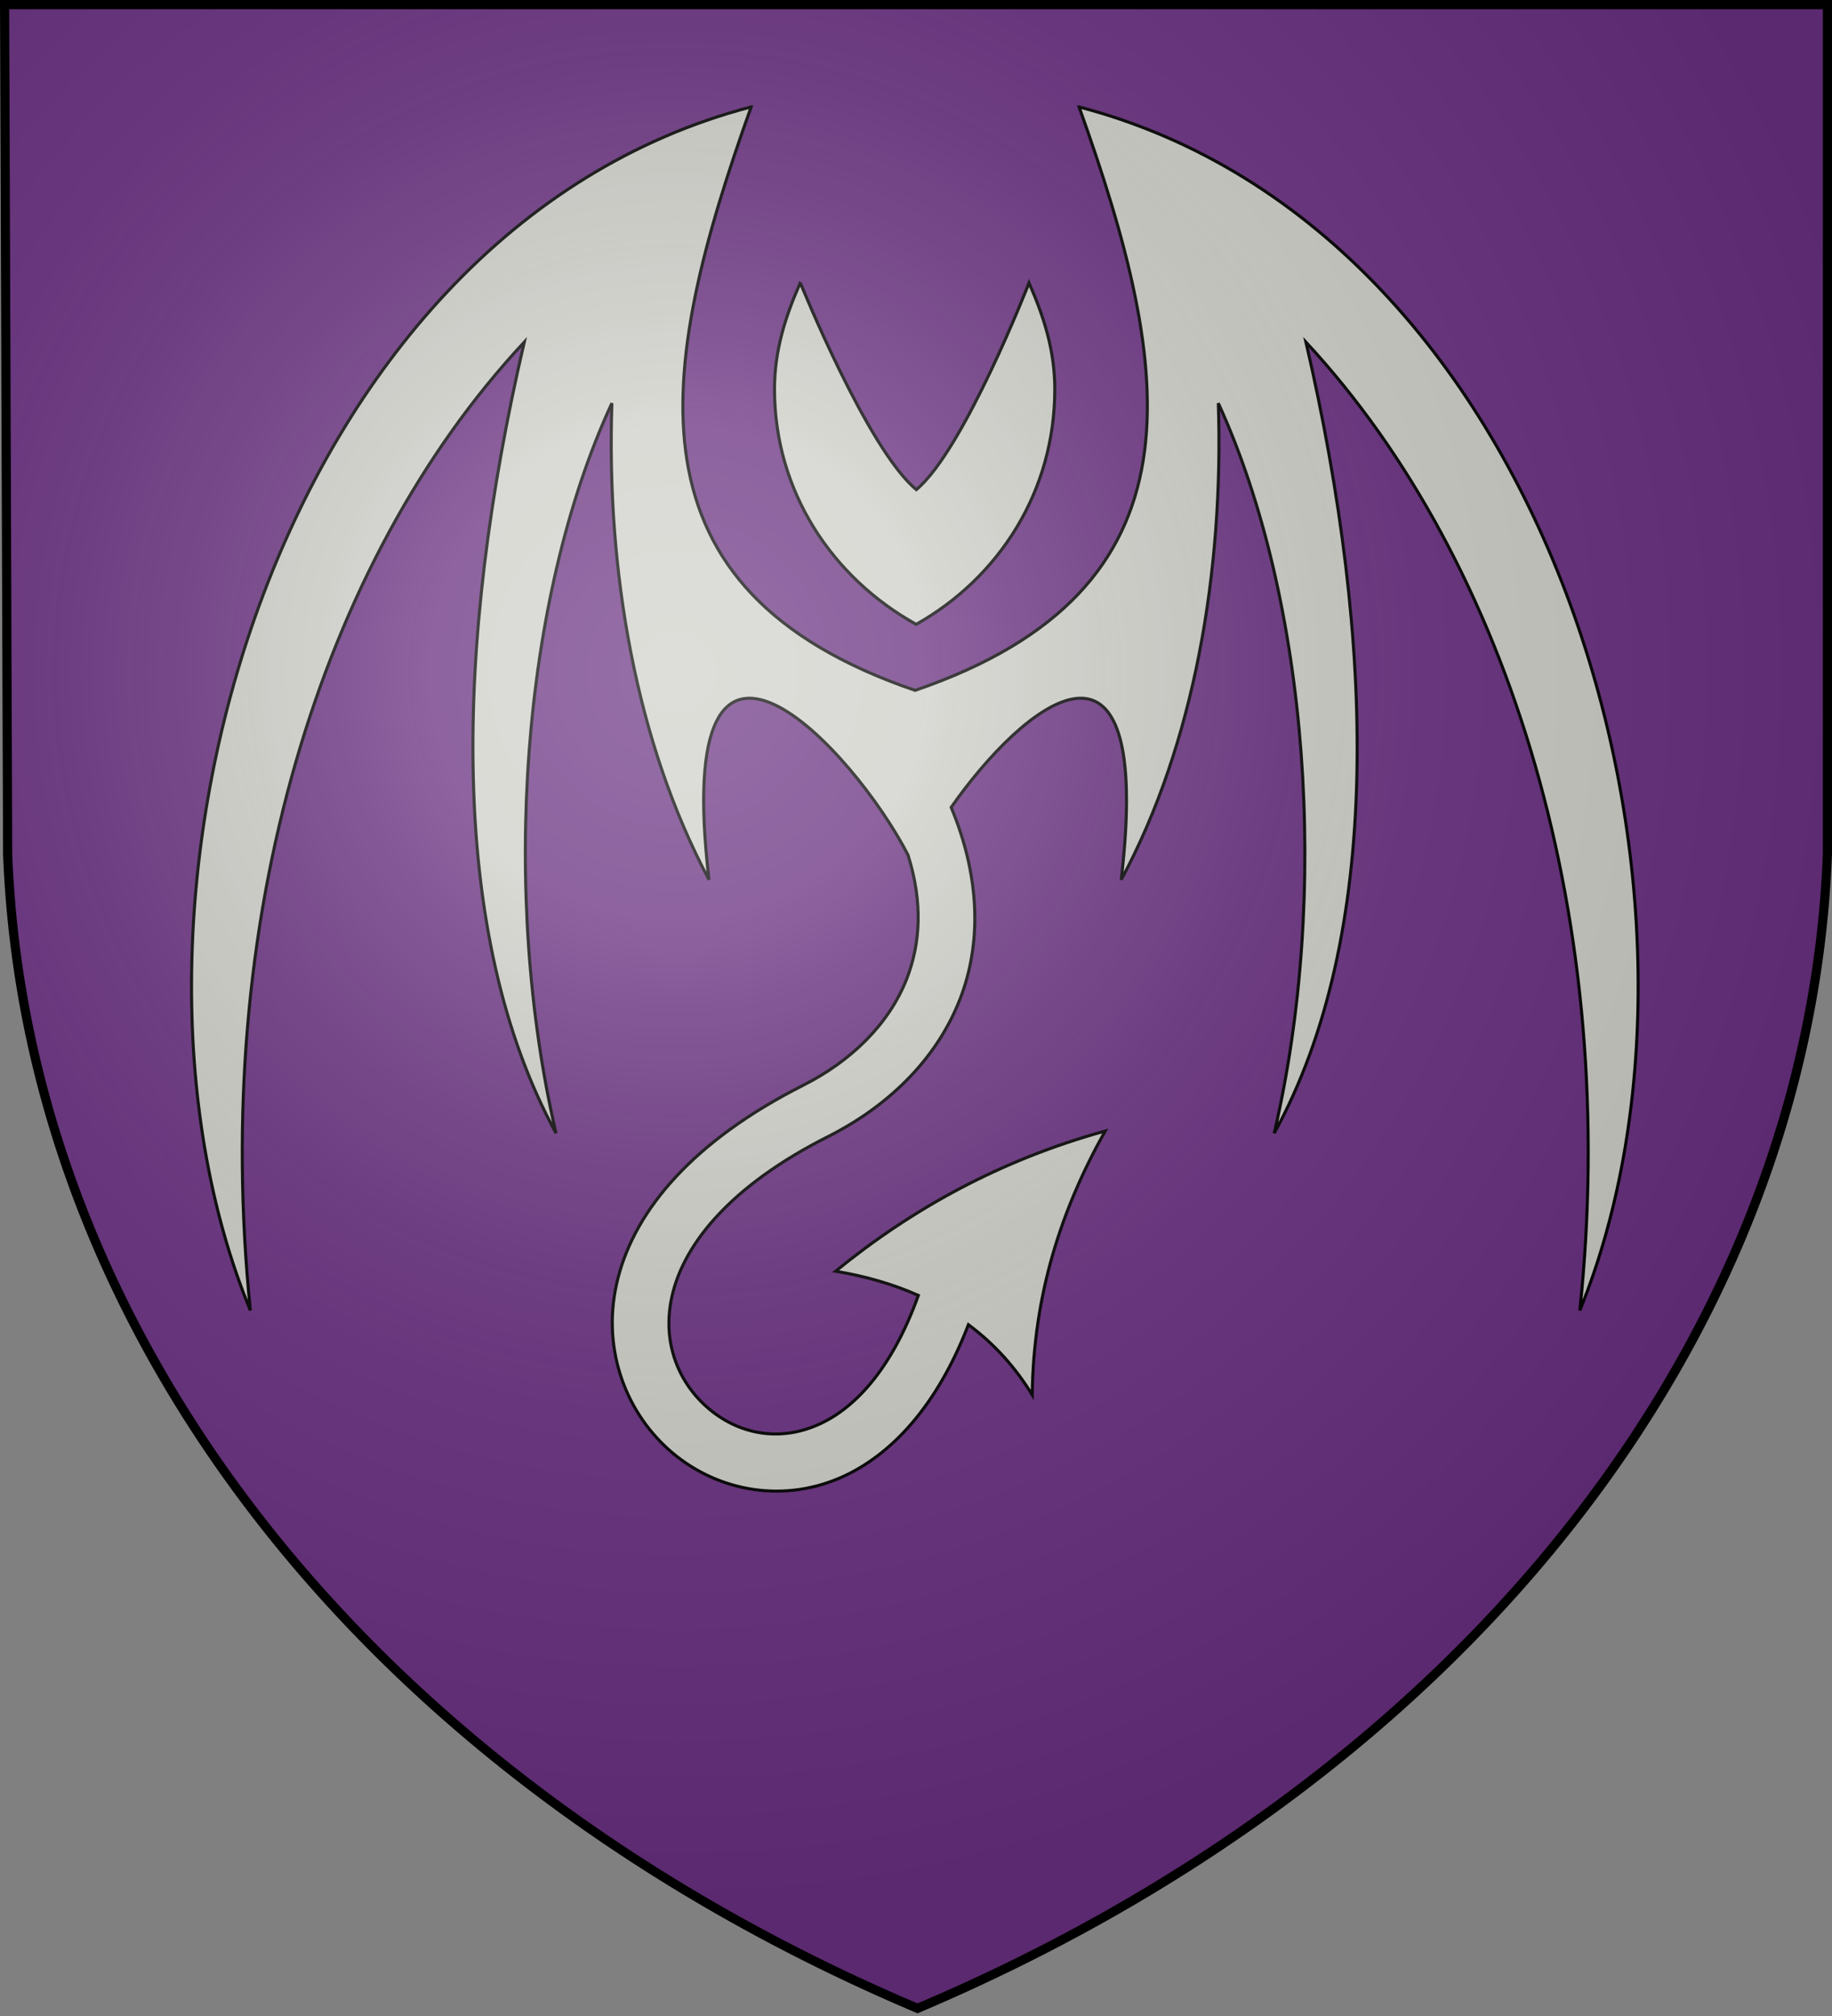
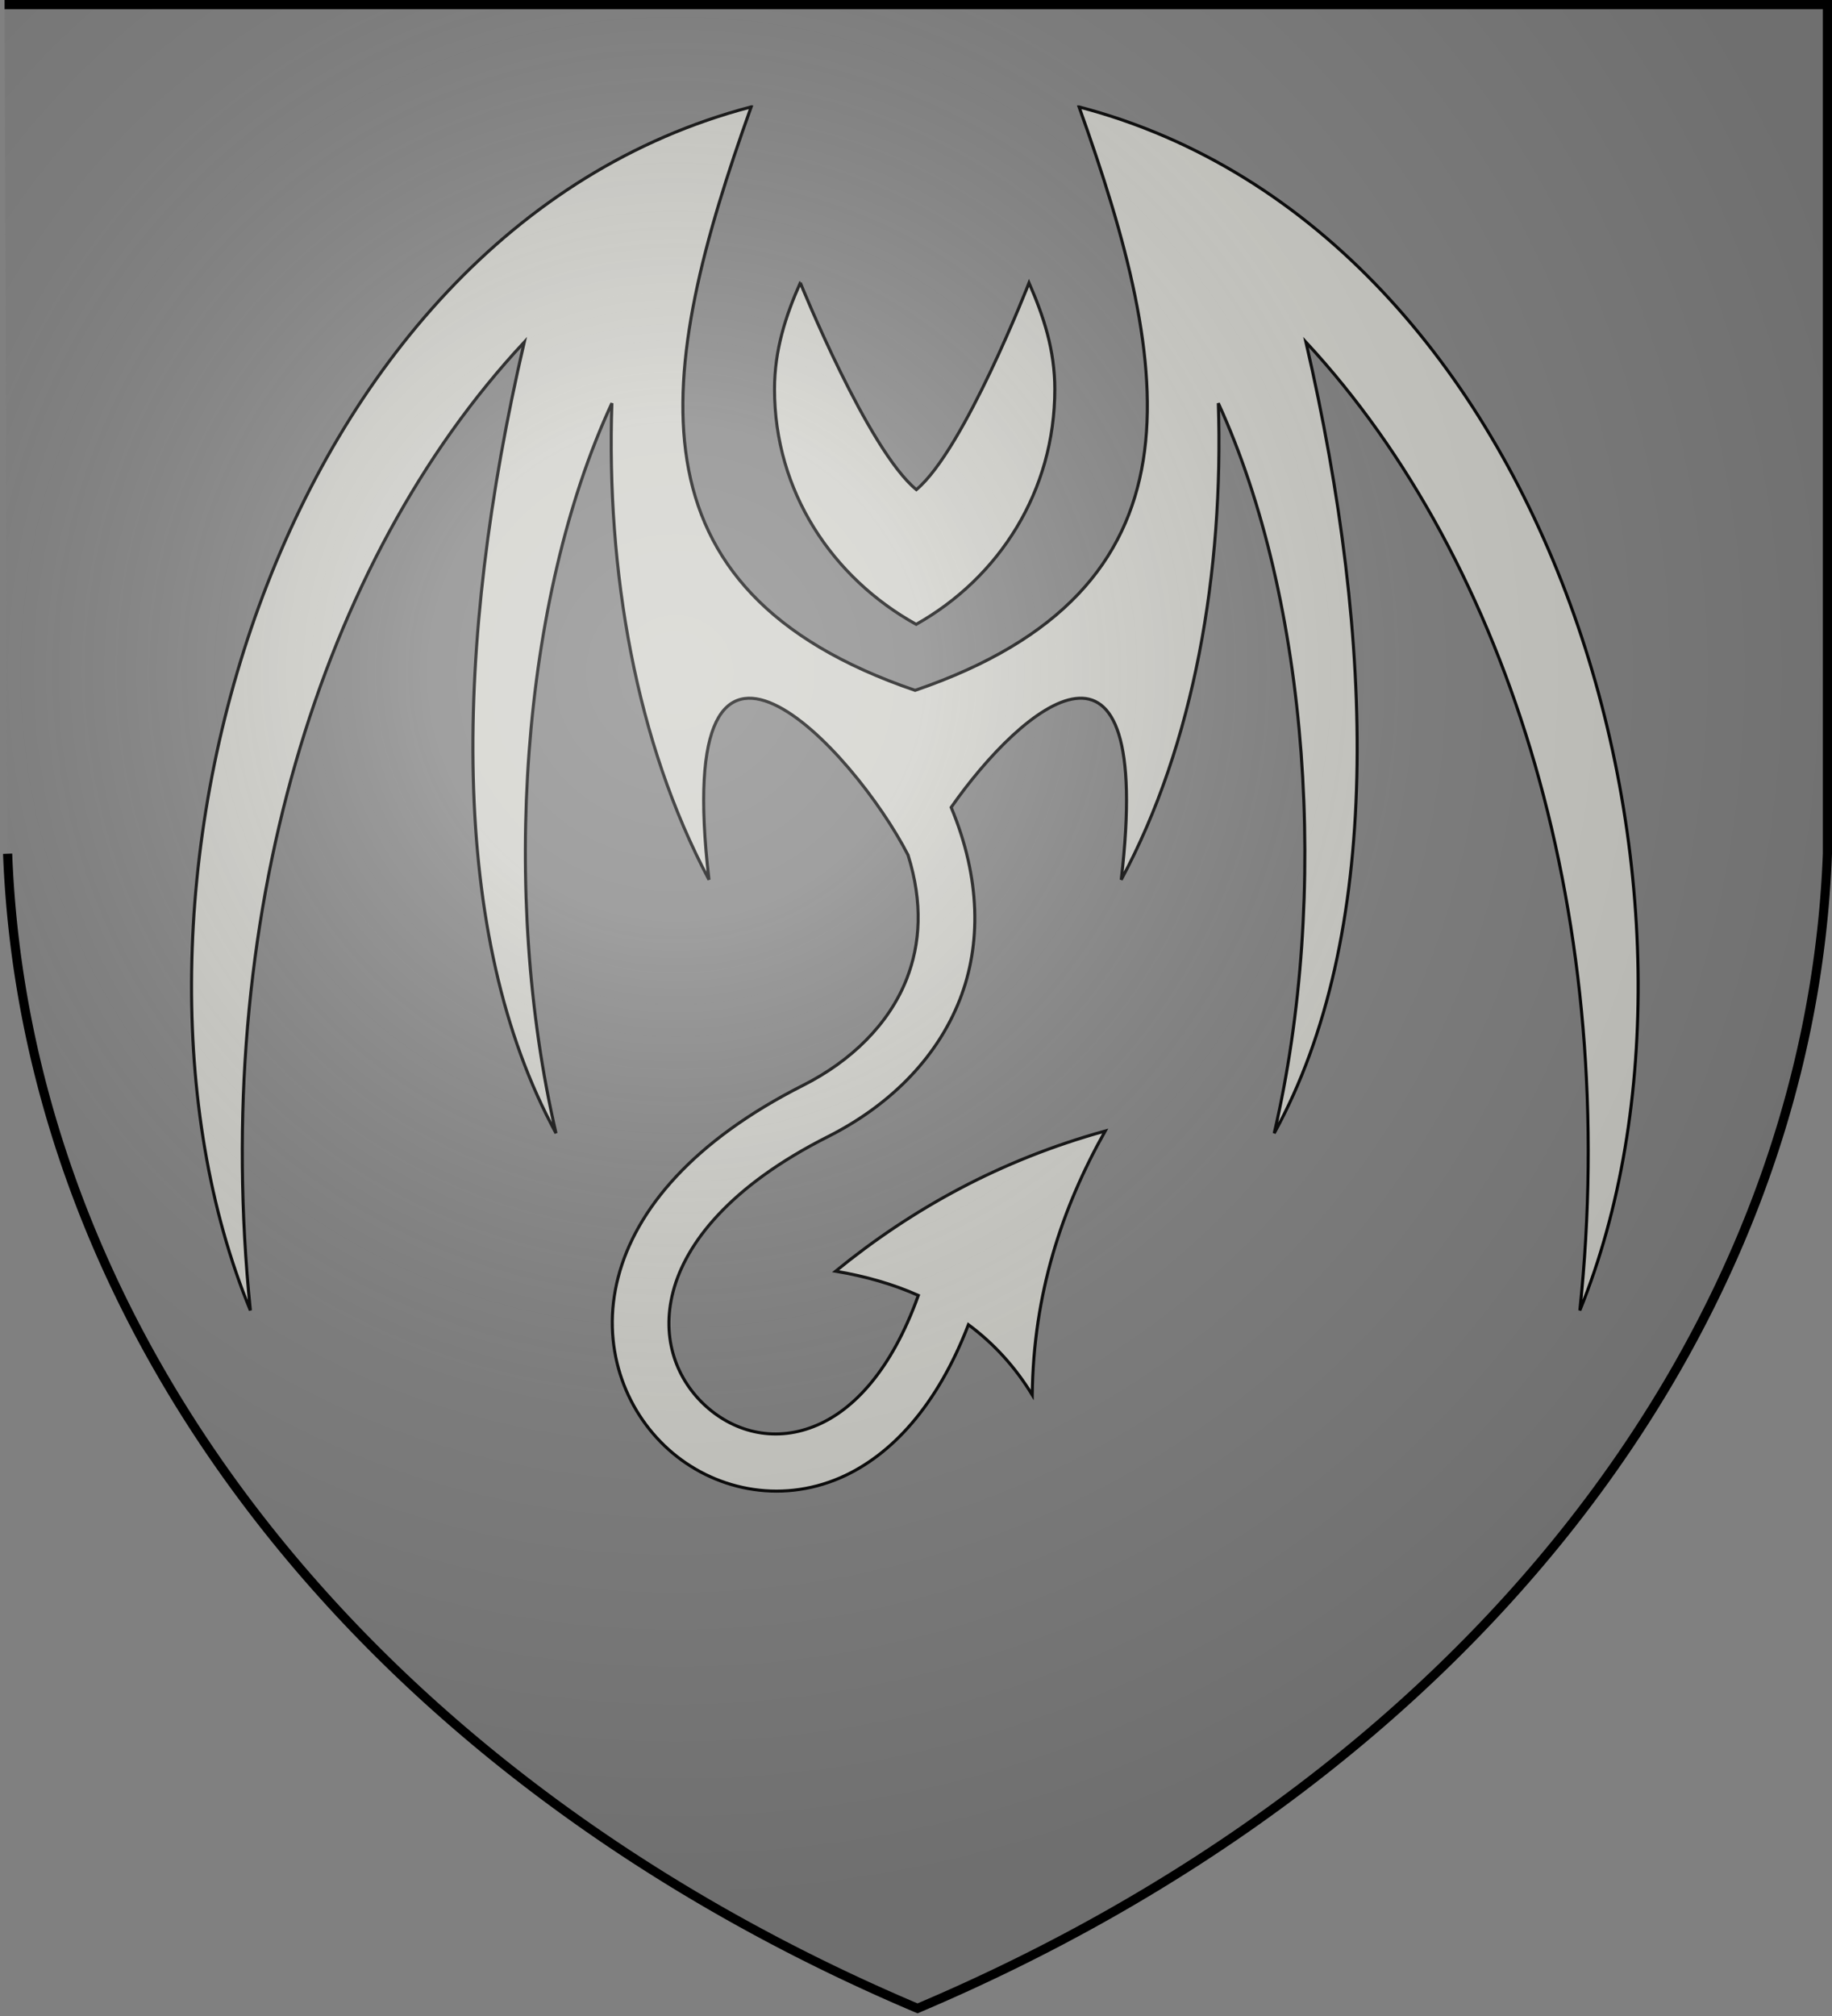
<svg xmlns="http://www.w3.org/2000/svg" width="600" height="660" stroke="#000" version="1.1">
  <rect width="100%" height="100%" fill="#808080" stroke="none" />
  <title>GeoBrol - Blason de Elurie, La tour sombre (fictif)</title>
  <defs>
    <radialGradient id="G" cx="221" cy="226" r="300" gradientTransform="matrix(1.35,0,0,1.35,-77,-85)" gradientUnits="userSpaceOnUse">
      <stop stop-color="#fff" stop-opacity=".31" offset="0" />
      <stop stop-color="#fff" stop-opacity=".25" offset=".2" />
      <stop stop-color="#666" stop-opacity=".13" offset=".6" />
      <stop stop-opacity=".13" offset="1" />
    </radialGradient>
  </defs>
-   <path d="m1.5 1.5h597v278a570 445 0 0 1-298 378 570 445 0 0 1-298-378z" fill="#682f80" />
  <path d="m246 35c-157 41.1-218 263-164 394-13-127 22.5-245 89.7-317-23 99-25 194 10.4 259-18.2-78.3-11.4-175 18.3-239-1.84 54.9 7.87 111 31.8 156-12.7-108 47.6-42.4 65.2-8.06 4.94 15.8 3.99 29.1-0.433 40.5-5.83 14.9-18.3 27-34 34.9-35.8 18.1-54.7 40.5-60.5 62.8-5.82 22.3 2 43.4 16.5 56.4 14.5 13 36.1 18 56.3 9.23 16.7-7.3 31.7-23.6 41.9-50.1 8.29 6.16 15.3 13.8 20.9 23 0.4-33.2 9.72-61.2 23.9-86.4-34.5 9.54-63.4 25.6-88.3 45.9 9.91 1.66 19 4.3 27.1 7.92-8.9 24.8-21.4 37.4-33 42.4-13.4 5.87-26.8 2.59-36.4-5.98-9.6-8.57-15-22.1-10.9-37.7 4.09-15.6 18.3-34.4 50.9-50.8 18.9-9.56 35.1-24.6 43-44.8 7-17.9 6.88-39.6-2.85-62.9 23.5-33.6 66.6-69.3 55.7 23.7 23.9-44.4 33.6-101 31.8-156 29.7 64.7 36.5 161 18.3 239 35.4-64.4 33.3-160 10.4-259 67.2 72.4 103 191 89.7 317 53.7-132-7.37-353-164-394h-3e-3c31.2 87 42.7 158-53.7 191-96.4-32.9-84.9-104-53.7-191h-2e-3l-1e-3 1e-3zm16.1 57.6c-4.84 10.9-8.44 22.1-8.44 34.8 0 33.6 19 61.8 46.4 77 27.2-15.3 45.4-43.6 45.4-77 0-12.8-3.64-23.8-8.44-34.8 0 0-21.2 54.6-36.9 67.7-15.9-13-38-67.7-38-67.7v2e-3z" fill="#cecec8" />
-   <path d="m1.5 1.5h597v278a570 445 0 0 1-298 378 570 445 0 0 1-298-378z" fill="url(#G)" stroke-width="3" />
+   <path d="m1.5 1.5h597v278a570 445 0 0 1-298 378 570 445 0 0 1-298-378" fill="url(#G)" stroke-width="3" />
</svg>